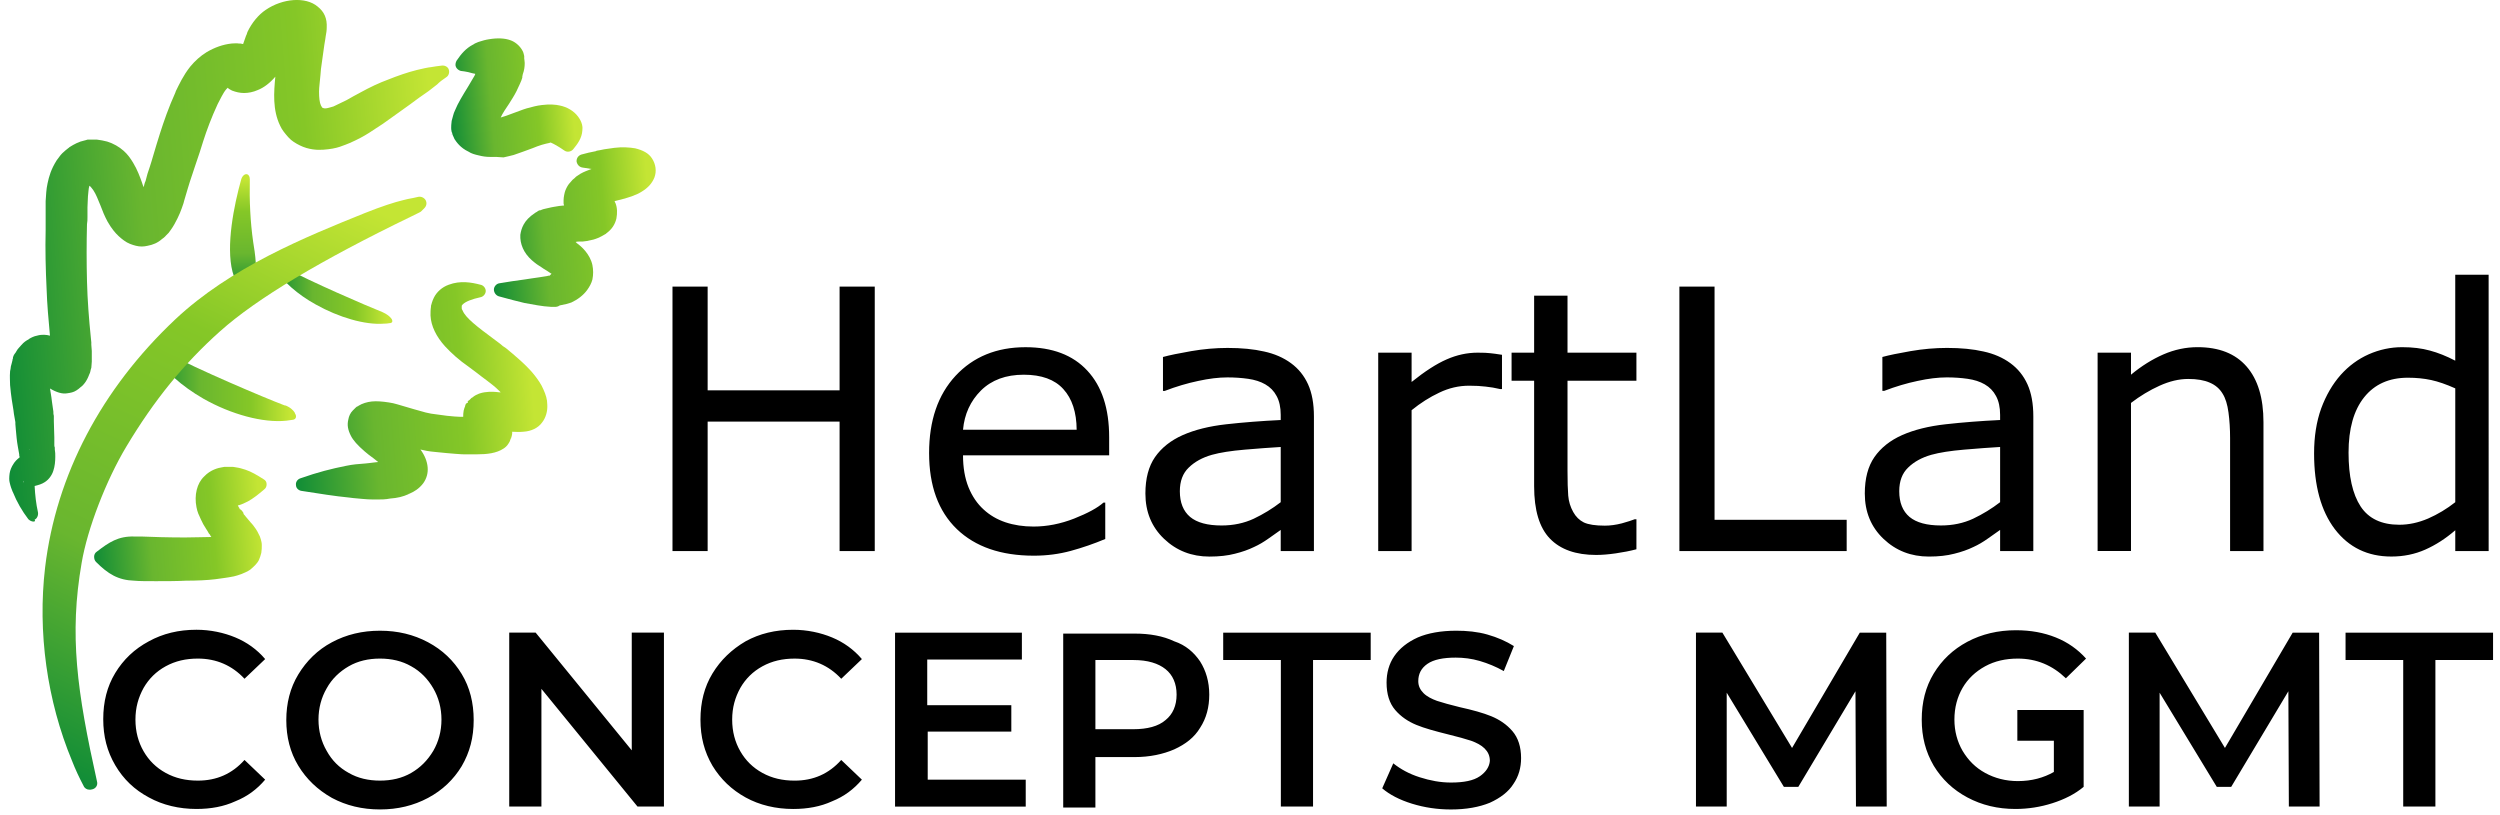
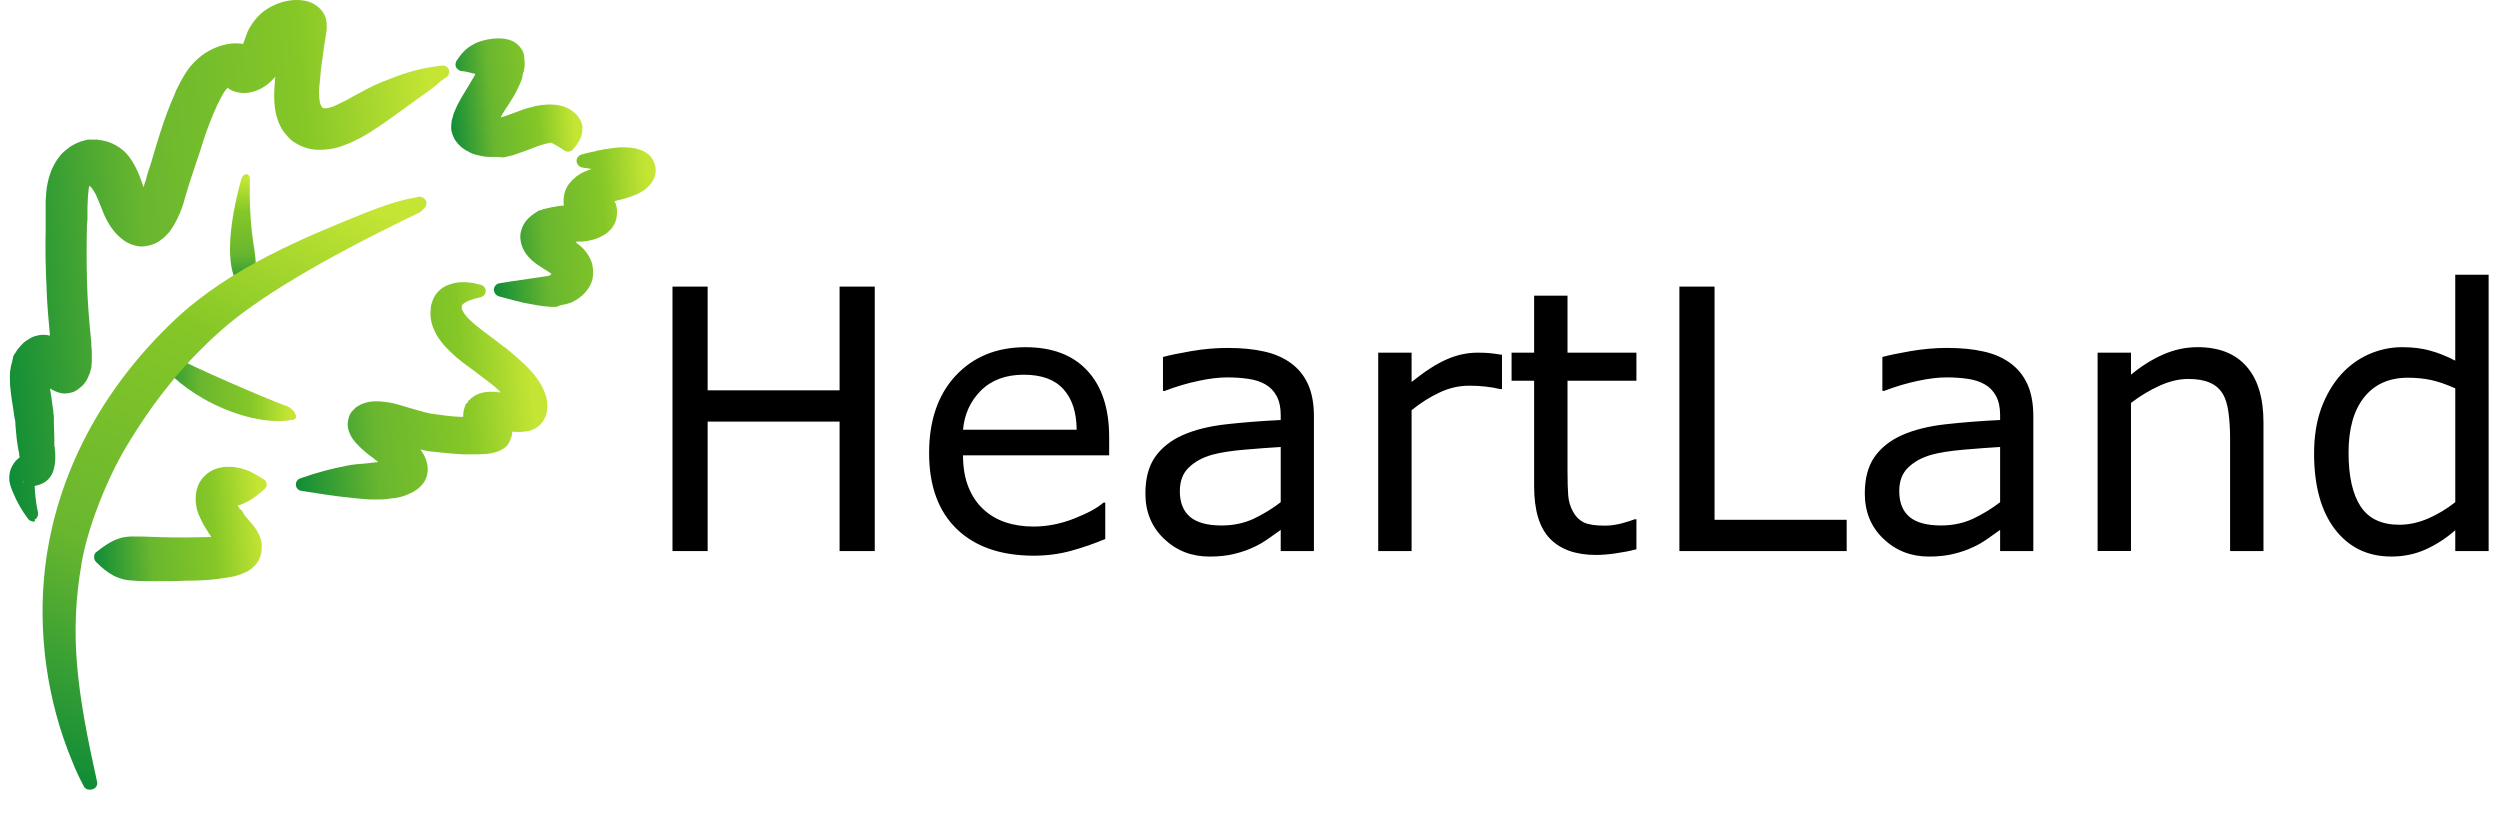
<svg xmlns="http://www.w3.org/2000/svg" width="224" height="73" fill="none" version="1.1" viewBox="0 0 224 73">
-   <path d="m180.84 66.37h3.186v2.798c-0.904 0.517-1.98 0.818-3.229 0.818-1.076 0-2.066-0.258-2.927-0.732-0.861-0.473-1.507-1.119-2.024-1.98-0.473-0.818-0.731-1.765-0.731-2.798 0-1.076 0.258-2.023 0.731-2.841 0.474-0.818 1.163-1.464 2.024-1.937 0.861-0.473 1.851-0.689 2.927-0.689 1.679 0 3.1 0.603 4.305 1.765l1.808-1.765c-0.732-0.818-1.636-1.464-2.712-1.894s-2.239-0.646-3.573-0.646c-1.593 0-3.057 0.344-4.348 1.033-1.292 0.689-2.282 1.636-3.014 2.841-0.731 1.205-1.076 2.583-1.076 4.133 0 1.55 0.345 2.884 1.076 4.133 0.732 1.205 1.722 2.152 3.014 2.841 1.291 0.689 2.712 1.033 4.305 1.033 1.119 0 2.238-0.172 3.315-0.517 1.076-0.344 2.023-0.818 2.798-1.464v-6.888h-5.941v2.755zm-167.5 5.08c1.248 0.689 2.712 1.033 4.262 1.033 1.292 0 2.454-0.215 3.487-0.689 1.076-0.43 1.937-1.076 2.669-1.937l-1.851-1.765c-1.119 1.248-2.497 1.851-4.176 1.851-1.076 0-2.023-0.215-2.884-0.689-0.861-0.473-1.507-1.119-1.98-1.937-0.473-0.818-0.732-1.765-0.732-2.841 0-1.076 0.258-1.98 0.732-2.841 0.474-0.818 1.119-1.464 1.98-1.937 0.861-0.473 1.808-0.689 2.884-0.689 1.636 0 3.057 0.603 4.176 1.808l1.851-1.765c-0.732-0.861-1.636-1.507-2.669-1.937s-2.239-0.689-3.487-0.689c-1.593 0-3.013 0.344-4.262 1.033-1.292 0.689-2.282 1.636-3.014 2.841-0.732 1.205-1.076 2.583-1.076 4.133 0 1.55 0.344 2.884 1.076 4.133 0.732 1.248 1.722 2.196 3.014 2.884zm13.388-2.841c-0.732-1.205-1.076-2.583-1.076-4.09s0.344-2.884 1.076-4.09c0.732-1.205 1.722-2.196 3.014-2.884 1.292-0.689 2.712-1.033 4.305-1.033s3.013 0.344 4.305 1.033c1.292 0.689 2.282 1.636 3.014 2.841 0.732 1.205 1.076 2.583 1.076 4.133 0 1.55-0.344 2.884-1.076 4.133-0.732 1.205-1.722 2.152-3.014 2.841s-2.712 1.033-4.305 1.033-3.013-0.344-4.305-1.033c-1.292-0.732-2.282-1.679-3.014-2.884zm1.808-4.133c0 1.033 0.258 1.98 0.732 2.798 0.474 0.861 1.119 1.507 1.98 1.98 0.818 0.474 1.765 0.689 2.798 0.689s1.98-0.215 2.798-0.689c0.818-0.473 1.464-1.119 1.98-1.98 0.473-0.818 0.732-1.765 0.732-2.798s-0.258-1.98-0.732-2.798c-0.474-0.818-1.119-1.507-1.98-1.98-0.818-0.473-1.765-0.689-2.798-0.689s-1.98 0.215-2.798 0.689c-0.818 0.474-1.507 1.119-1.98 1.98-0.473 0.818-0.732 1.765-0.732 2.798zm19.975-2.755 8.61 10.547h2.368v-15.584h-2.884v10.547l-8.61-10.547h-2.368v15.584h2.884zm15.326-1.377c-0.732 1.205-1.076 2.583-1.076 4.133 0 1.55 0.344 2.884 1.076 4.133 0.732 1.205 1.722 2.152 2.97 2.841 1.248 0.689 2.712 1.033 4.262 1.033 1.292 0 2.454-0.215 3.487-0.689 1.076-0.43 1.937-1.076 2.669-1.937l-1.851-1.765c-1.119 1.248-2.497 1.851-4.176 1.851-1.076 0-2.023-0.215-2.884-0.689-0.861-0.473-1.507-1.119-1.98-1.937-0.474-0.818-0.732-1.765-0.732-2.841 0-1.076 0.258-1.98 0.732-2.841 0.473-0.818 1.119-1.464 1.98-1.937 0.861-0.473 1.808-0.689 2.884-0.689 1.636 0 3.057 0.603 4.176 1.808l1.851-1.765c-0.732-0.861-1.636-1.507-2.669-1.937s-2.239-0.689-3.487-0.689c-1.593 0-3.013 0.344-4.262 1.033-1.248 0.732-2.239 1.679-2.97 2.884zm27.724-1.248v-2.411h-11.365v15.584h11.709v-2.411h-8.782v-4.305h7.491v-2.368h-7.534v-4.09zm15.971 0.172c0.517 0.818 0.818 1.808 0.818 2.97 0 1.119-0.258 2.109-0.818 2.97-0.516 0.861-1.291 1.464-2.324 1.937-0.99 0.43-2.196 0.689-3.53 0.689h-3.53v4.52h-2.884v-15.584h6.415c1.334 0 2.54 0.215 3.53 0.689 1.033 0.344 1.765 0.99 2.324 1.808zm-2.109 2.97c0-0.99-0.344-1.765-0.99-2.282s-1.593-0.818-2.884-0.818h-3.401v6.199h3.401c1.248 0 2.238-0.258 2.884-0.818 0.646-0.517 0.99-1.292 0.99-2.282zm12.226 10.03v-13.13h5.166v-2.454h-13.216v2.454h5.166v13.13zm14.938-2.712c-0.56 0.387-1.421 0.56-2.583 0.56-0.947 0-1.851-0.172-2.798-0.473-0.947-0.301-1.722-0.732-2.368-1.248l-0.99 2.239c0.646 0.56 1.55 1.033 2.669 1.378s2.282 0.517 3.487 0.517c1.378 0 2.54-0.215 3.487-0.603 0.947-0.43 1.679-0.99 2.109-1.679 0.474-0.689 0.689-1.464 0.689-2.325 0-0.99-0.258-1.808-0.775-2.411-0.516-0.603-1.162-1.033-1.894-1.335-0.732-0.301-1.679-0.56-2.841-0.818-0.861-0.215-1.507-0.387-2.023-0.56-0.474-0.172-0.904-0.388-1.206-0.689-0.301-0.301-0.473-0.646-0.473-1.076 0-0.646 0.258-1.162 0.818-1.55 0.559-0.388 1.42-0.56 2.54-0.56 0.688 0 1.42 0.086 2.152 0.301 0.732 0.215 1.464 0.517 2.152 0.904l0.905-2.239c-0.689-0.43-1.464-0.775-2.368-1.033s-1.851-0.344-2.798-0.344c-1.378 0-2.54 0.215-3.444 0.603-0.947 0.43-1.636 0.99-2.11 1.679-0.473 0.689-0.688 1.507-0.688 2.368 0 1.033 0.258 1.851 0.774 2.454 0.517 0.603 1.163 1.033 1.895 1.335 0.731 0.301 1.678 0.56 2.884 0.861 0.861 0.215 1.507 0.387 2.023 0.56 0.474 0.172 0.904 0.388 1.206 0.689 0.301 0.301 0.473 0.646 0.473 1.119-0.043 0.517-0.344 0.99-0.904 1.378zm21.74-12.872h-2.368v15.584h2.755v-10.203l5.123 8.438h1.292l5.122-8.567 0.044 10.332h2.755l-0.043-15.584h-2.368l-6.07 10.332zm38.787 0h-2.368v15.584h2.756v-10.203l5.122 8.438h1.292l5.123-8.567 0.043 10.332h2.755l-0.043-15.584h-2.368l-6.07 10.332zm25.098 15.584v-13.13h5.166v-2.454h-13.216v2.454h5.166v13.13z" fill="#000" />
-   <path d="m35.086 28.569c-0.043-0.043-0.172-0.258-0.56-0.474-0.086-0.043-0.172-0.086-0.258-0.129-1.421-0.56-6.673-2.841-8.438-3.831-0.215-0.129-0.301-0.172-0.387-0.215-0.129-0.172-0.344-0.301-0.56-0.344-0.215-0.043-0.387 0.086-0.387 0.215 0 0.086 0.043 0.172 0.129 0.301 0.732 1.119 2.023 2.282 3.659 3.186 2.066 1.162 4.434 1.851 6.113 1.722 0.301 0 0.473-0.043 0.473-0.043 0.301 0 0.344-0.172 0.215-0.387z" fill="url(#paint0_linear_5010_6)" />
  <path d="m25.831 36.448c-0.086-0.043-0.215-0.129-0.344-0.129-1.722-0.646-8.093-3.358-10.246-4.563-0.258-0.129-0.388-0.215-0.43-0.258-0.129-0.215-0.388-0.388-0.646-0.388-0.258-0.043-0.473 0.086-0.473 0.301 0 0.086 0.043 0.215 0.172 0.387 0.861 1.421 2.411 2.798 4.348 3.917 2.497 1.421 5.381 2.196 7.447 1.98 0.344-0.043 0.56-0.086 0.603-0.086 0.258-0.043 0.344-0.301 0.172-0.56 0-0.086-0.215-0.388-0.603-0.603z" fill="url(#paint1_linear_5010_6)" />
  <path d="m20.834 24.35c0.215 0.904 1.248 2.97 1.894 1.119 0.387-1.119 0.129-2.755-0.043-3.788-0.258-1.808-0.344-3.659-0.301-5.596 0-0.258-0.086-0.43-0.258-0.473-0.215-0.043-0.43 0.172-0.517 0.473-0.646 2.325-1.378 5.941-0.775 8.265z" fill="url(#paint2_linear_5010_6)" />
  <path d="m8.005 70.756c-0.215 0-0.43-0.129-0.517-0.344-0.387-0.732-0.732-1.464-1.033-2.239-2.239-5.381-3.1-11.537-2.411-17.349 0.99-8.265 5.037-15.971 11.666-22.213 4.951-4.649 11.623-7.361 16.961-9.514 1.507-0.603 2.712-0.99 3.444-1.162 0.301-0.086 0.56-0.129 0.775-0.172 0.086 0 0.172-0.043 0.215-0.043l0.387-0.086c0.258-0.043 0.517 0.086 0.646 0.301 0.129 0.258 0.086 0.517-0.129 0.732l-0.258 0.258c-0.086 0.086-0.129 0.086-0.904 0.474-8.093 3.917-13.862 7.361-17.134 10.289-3.229 2.884-5.898 6.156-8.395 10.332-1.808 3.014-3.487 7.361-4.003 10.418-1.119 6.457-0.43 11.451 1.378 19.587 0.086 0.301-0.086 0.603-0.387 0.689-0.129 0.043-0.215 0.043-0.301 0.043z" fill="url(#paint3_linear_5010_6)" />
  <path d="m14.159 52.074c-0.947 0-1.722 0-2.109-0.043-1.464-0.043-2.368-0.603-3.444-1.679-0.129-0.129-0.172-0.301-0.172-0.474s0.086-0.344 0.215-0.43c1.119-0.861 1.937-1.421 3.401-1.377h0.603c0.947 0.043 2.497 0.086 3.917 0.086 0.904 0 1.765-0.043 2.368-0.043-0.086-0.086-0.086-0.129-0.129-0.215l-0.086-0.086c-0.086-0.172-0.172-0.301-0.258-0.43-0.172-0.258-0.344-0.56-0.473-0.861-0.043-0.129-0.129-0.258-0.172-0.388l-0.043-0.086c-0.086-0.215-0.129-0.387-0.172-0.603-0.215-1.076 0.043-2.152 0.689-2.755 0.56-0.603 1.292-0.775 1.593-0.818 0.172-0.043 0.258-0.043 0.344-0.043h0.43c0.172 0 0.301 0 0.473 0.043 0.301 0.043 0.603 0.129 0.861 0.215 0.517 0.172 1.033 0.474 1.636 0.861 0.172 0.086 0.258 0.258 0.258 0.43s-0.043 0.344-0.215 0.473c-0.56 0.474-0.99 0.818-1.464 1.076-0.258 0.129-0.517 0.258-0.818 0.344h-0.086c0.043 0.043 0.043 0.129 0.086 0.172 0.043 0.043 0.086 0.129 0.086 0.172 0.129 0.043 0.215 0.172 0.215 0.172 0.086 0.086 0.129 0.172 0.129 0.258 0.043 0.086 0.129 0.129 0.172 0.215l0.473 0.56c0.215 0.215 0.344 0.43 0.474 0.603 0.043 0.086 0.086 0.129 0.129 0.215l0.043 0.086c0.043 0.086 0.086 0.172 0.129 0.258l0.043 0.086c0 0.043 0.043 0.086 0.043 0.129l0.043 0.129c0.043 0.172 0.086 0.301 0.086 0.517 0 0.215 0 0.43-0.043 0.689-0.043 0.215-0.129 0.43-0.215 0.646-0.172 0.344-0.474 0.603-0.775 0.861-0.517 0.344-1.119 0.517-1.464 0.603l-0.473 0.086s-0.517 0.086-1.205 0.172-1.636 0.129-2.626 0.129c-0.775 0.043-1.722 0.043-2.497 0.043z" fill="url(#paint4_linear_5010_6)" />
  <path d="m33.751 44.755h-0.258c-0.689 0-1.292-0.086-1.851-0.129l-0.344-0.043c-1.335-0.129-2.626-0.344-4.305-0.603-0.258-0.043-0.473-0.258-0.473-0.517-0.043-0.258 0.129-0.517 0.388-0.603 1.593-0.56 2.798-0.861 4.09-1.119 0.603-0.129 1.162-0.172 1.765-0.215l0.388-0.043c0.215-0.043 0.473-0.043 0.732-0.086l-0.43-0.344c-0.258-0.172-0.517-0.387-0.775-0.603-0.646-0.56-1.033-0.99-1.248-1.421-0.258-0.517-0.344-0.947-0.215-1.464 0.043-0.258 0.172-0.56 0.387-0.775l0.258-0.258c0.043-0.043 0.129-0.129 0.215-0.129l0.043-0.043c0.344-0.215 0.775-0.344 1.205-0.388 0.43-0.043 0.947 0 1.507 0.086 0.258 0.043 0.517 0.086 0.775 0.172l1.464 0.43c0.43 0.129 0.775 0.215 1.076 0.301 0.344 0.086 0.603 0.129 0.99 0.172 1.378 0.215 2.196 0.215 2.196 0.215h0.172c0-0.172 0-0.344 0.043-0.56 0.043-0.172 0.086-0.301 0.129-0.388v-0.043c0-0.043 0.043-0.043 0.043-0.086v-0.043s0-0.043 0.043-0.043c0 0 0-0.043 0.043-0.043l0.043-0.043h0.043s0.043 0 0.043-0.043l-0.043-0.043c0.043-0.086 0.086-0.129 0.172-0.172 0.043-0.043 0.086-0.086 0.129-0.129l0.043-0.043s0.043-0.043 0.086-0.043l0.043-0.043c0.387-0.301 0.775-0.387 1.033-0.43 0.56-0.086 0.99-0.043 1.335 0h0.129c-0.043-0.043-0.086-0.086-0.129-0.129-0.344-0.344-0.732-0.646-1.076-0.904l-0.517-0.387c-0.129-0.086-0.258-0.215-0.388-0.301l-0.689-0.516c-0.99-0.689-1.636-1.292-2.196-1.894-0.775-0.861-1.248-1.808-1.292-2.755 0-0.258 0-0.516 0.043-0.775v-0.086l0.086-0.301c0.043-0.129 0.086-0.258 0.172-0.43 0.258-0.517 0.732-0.947 1.335-1.162 1.033-0.387 2.023-0.215 2.841 0 0.258 0.043 0.473 0.301 0.473 0.56s-0.215 0.517-0.473 0.56c-0.775 0.172-1.335 0.387-1.593 0.646-0.086 0.086-0.086 0.129-0.086 0.129v0.215c0 0.086 0.043 0.129 0.086 0.215 0.258 0.646 1.335 1.464 2.669 2.454l0.689 0.516c0.129 0.129 0.301 0.258 0.517 0.388l0.517 0.43c0.344 0.301 0.818 0.689 1.292 1.162 0.172 0.172 0.473 0.473 0.775 0.861 0.258 0.344 0.56 0.732 0.775 1.248 0.215 0.474 0.344 0.904 0.344 1.335 0.043 0.603-0.129 1.205-0.473 1.636-0.344 0.474-0.947 0.775-1.679 0.818-0.43 0.043-0.732 0-0.99 0 0 0.129 0 0.258-0.043 0.388l-0.043 0.129c0 0.043 0 0.086-0.043 0.086 0 0.043-0.043 0.086-0.043 0.129-0.043 0.172-0.129 0.258-0.172 0.344-0.129 0.215-0.301 0.344-0.43 0.43-0.646 0.43-1.507 0.516-2.368 0.516h-1.205s-0.258 1e-4 -0.732-0.043c-0.473-0.043-1.119-0.086-1.851-0.172-0.517-0.043-0.947-0.129-1.292-0.215 0.388 0.516 0.603 1.076 0.646 1.593 0.043 0.517-0.086 0.99-0.388 1.421-0.387 0.517-0.861 0.775-1.162 0.904-0.043 0.043-0.086 0.043-0.129 0.043l-0.043 0.043c-0.473 0.215-0.99 0.344-1.636 0.388-0.43 0.086-0.818 0.086-1.205 0.086z" fill="url(#paint5_linear_5010_6)" />
  <path d="m49.721 27.495h-0.344c-0.861-0.043-1.593-0.215-2.368-0.344-0.689-0.172-1.421-0.344-2.325-0.603-0.258-0.086-0.43-0.344-0.43-0.603 0-0.258 0.215-0.517 0.473-0.56 0.818-0.129 1.55-0.258 2.282-0.344l0.56-0.086c0.517-0.086 0.99-0.129 1.421-0.215 0.129-0.043 0.215-0.043 0.258-0.043l0.043-0.043 0.043-0.043c0.043-0.043 0.043-0.043 0.086-0.086-0.043 0-0.043-0.043-0.086-0.043-0.129-0.086-0.301-0.215-0.603-0.388l-0.258-0.172c-0.215-0.129-0.473-0.301-0.818-0.603-0.732-0.646-1.076-1.464-1.033-2.282 0.086-0.56 0.301-1.291 1.292-1.937 0.043-0.043 0.129-0.086 0.215-0.129l0.043-0.043c0.086-0.043 0.129-0.086 0.215-0.086h0.043c0.172-0.086 0.344-0.129 0.56-0.172 0.344-0.086 0.603-0.129 0.603-0.129s0.215-0.043 0.517-0.086l0.43-0.043c0-0.043-0.043-0.129-0.043-0.172v-0.301c0-0.258 0.086-0.689 0.172-0.904 0.129-0.301 0.258-0.517 0.43-0.689 0.129-0.172 0.258-0.301 0.388-0.388l0.086-0.086 0.043-0.043c0.129-0.086 0.258-0.172 0.388-0.258 0.301-0.172 0.646-0.301 0.99-0.43-0.258-0.043-0.56-0.086-0.818-0.129-0.258-0.043-0.474-0.258-0.517-0.56 0-0.301 0.172-0.517 0.43-0.603 0.43-0.129 0.861-0.215 1.291-0.301l0.086-0.043c0.086 0 0.172-0.043 0.258-0.043l0.43-0.086c0.301-0.043 0.603-0.086 0.904-0.129 0.689-0.086 1.335-0.043 1.851 0.043 0.689 0.172 1.205 0.43 1.507 0.904 0.344 0.517 0.43 1.162 0.215 1.722-0.215 0.517-0.56 0.904-1.119 1.248-0.474 0.301-1.162 0.56-2.282 0.818l-0.172 0.043c0.043 0.043 0.043 0.129 0.086 0.172 0.172 0.43 0.172 0.904 0.086 1.378-0.129 0.56-0.43 0.99-0.904 1.335l-0.043 0.043c-0.172 0.086-0.517 0.344-1.119 0.517-0.172 0.043-0.388 0.086-0.603 0.129-0.129 0-0.215 0.043-0.344 0.043h-0.215c-0.129 0-0.301 0-0.43 0.043 0.043 0.043 0.086 0.043 0.086 0.086 0.43 0.301 1.205 0.99 1.421 1.98 0.086 0.43 0.086 0.861 0 1.292-0.086 0.344-0.258 0.646-0.473 0.947-0.344 0.473-0.861 0.861-1.421 1.119-0.129 0.043-0.258 0.086-0.43 0.129-0.215 0.043-0.43 0.086-0.603 0.129-0.172 0.129-0.344 0.129-0.43 0.129zm-0.172-2.798 0.043 0.043s0-0.043-0.043-0.043zm4.52-9.686c0.043 0 0.043 0.043 0 0 0.043 0 0.043 0 0 0z" fill="url(#paint6_linear_5010_6)" />
  <path d="m44.085 14.06h-0.172c-0.344 0-0.646-0.043-0.99-0.129-0.387-0.086-0.689-0.172-0.947-0.344-0.732-0.344-1.076-0.861-1.248-1.119-0.129-0.258-0.215-0.473-0.215-0.56 0-0.043-0.043-0.043-0.043-0.086-0.043-0.172-0.043-0.301-0.043-0.344v-0.043c0-0.086 0-0.301 0.043-0.603 0.043-0.172 0.086-0.301 0.129-0.473 0.043-0.172 0.086-0.301 0.172-0.474 0.258-0.646 0.689-1.335 1.162-2.109 0.172-0.301 0.388-0.646 0.56-0.947 0.043-0.086 0.086-0.129 0.086-0.215-0.086 0-0.129-0.043-0.215-0.043-0.301-0.086-0.646-0.172-1.076-0.215-0.172-0.043-0.344-0.172-0.43-0.344-0.086-0.172-0.043-0.387 0.043-0.56 0.43-0.646 0.861-1.119 1.421-1.421 0.086-0.043 0.172-0.086 0.215-0.129 0.129-0.043 0.258-0.129 0.43-0.172 0.258-0.086 0.56-0.172 0.861-0.215 0.775-0.129 1.421-0.086 1.894 0.086 0.388 0.129 0.861 0.474 1.119 0.99 0.086 0.172 0.086 0.301 0.129 0.43v0.215c0 0.086 0.043 0.215 0.043 0.387v0.086c0 0.258-0.043 0.603-0.172 0.947l-0.043 0.215v0.086l-0.086 0.258c-0.043 0.086-0.086 0.215-0.129 0.301-0.086 0.215-0.215 0.43-0.301 0.646-0.215 0.43-0.474 0.818-0.689 1.162-0.258 0.387-0.56 0.818-0.732 1.205 0.301-0.086 0.689-0.215 1.119-0.387 0.388-0.129 0.775-0.301 1.205-0.431 0.473-0.129 0.947-0.258 1.378-0.301 0.646-0.086 1.248-0.043 1.593 0.043 0.646 0.129 1.248 0.474 1.636 0.99 0.387 0.517 0.43 0.947 0.387 1.248-0.043 0.689-0.43 1.205-0.818 1.679-0.172 0.215-0.517 0.301-0.775 0.129-0.56-0.387-0.947-0.603-1.248-0.732-0.043 0-0.086 0.043-0.129 0.043-0.172 0.043-0.43 0.086-0.689 0.172s-0.517 0.172-0.818 0.301c-0.474 0.172-1.033 0.387-1.679 0.603-0.301 0.086-0.56 0.129-0.904 0.215-0.473-0.043-0.775-0.043-1.033-0.043zm-3.616-2.066s0 0.043 0.043 0.086c0-0.043-0.043-0.086-0.043-0.086z" fill="url(#paint7_linear_5010_6)" />
  <path d="m3.013 46.735c-0.172 0-0.344-0.086-0.474-0.215-0.56-0.732-1.033-1.55-1.378-2.411l-0.043-0.086c-0.086-0.215-0.172-0.43-0.258-0.818-0.043-0.172-0.043-0.43 0-0.775 0.043-0.301 0.172-0.603 0.344-0.861 0.129-0.215 0.301-0.388 0.517-0.56l0.043-0.043c-0.043-0.086-0.043-0.172-0.043-0.258-0.043-0.258-0.086-0.473-0.129-0.732-0.086-0.474-0.129-0.99-0.172-1.464l-0.043-0.517v-0.172c-0.043-0.215-0.086-0.473-0.129-0.732 0-0.129-0.043-0.215-0.043-0.344-0.086-0.517-0.215-1.248-0.301-2.239 0-0.344-0.043-0.732 0-1.248l0.043-0.215c0-0.129 0.043-0.301 0.086-0.43l0.086-0.344v-0.043l0.043-0.129v-0.086l0.086-0.215s0-0.043 0.043-0.043l0.043-0.086 0.043-0.043 0.129-0.215c0.086-0.172 0.258-0.301 0.387-0.474l0.043-0.043c0.172-0.215 0.43-0.388 0.603-0.474 0 0 0.043 0 0.043-0.043 0.215-0.129 0.474-0.258 0.732-0.301 0.43-0.129 0.861-0.086 1.162 0-0.129-1.421-0.258-2.798-0.301-4.176-0.086-1.765-0.129-3.53-0.086-5.295v-2.583c0.043-0.517 0.043-1.033 0.172-1.593 0.129-0.603 0.301-1.248 0.818-2.066 0.172-0.215 0.301-0.43 0.474-0.603l0.043-0.043c0.172-0.172 0.344-0.301 0.56-0.474 0 0 0.043 0 0.043-0.043 0.474-0.301 0.904-0.517 1.335-0.603 0.129-0.043 0.215-0.043 0.301-0.086h0.861c0.301 0.043 0.603 0.086 0.904 0.172 0.56 0.172 1.076 0.473 1.464 0.818 0.344 0.301 0.603 0.646 0.861 1.076 0.388 0.646 0.603 1.248 0.775 1.722l0.043 0.129c0.043 0.129 0.086 0.258 0.129 0.344 0.043-0.172 0.086-0.388 0.172-0.56 0.043-0.215 0.129-0.43 0.172-0.646 0.086-0.215 0.129-0.43 0.215-0.646 0.086-0.301 0.215-0.646 0.301-0.99 0.172-0.603 0.388-1.292 0.603-1.98 0.344-1.076 0.775-2.325 1.378-3.659l0.043-0.129c0.301-0.603 0.646-1.378 1.292-2.196 0.43-0.517 0.904-0.947 1.464-1.292 0.732-0.43 1.464-0.689 2.239-0.775 0.215 0 0.43-0.043 0.646 0h0.043c0.086 0 0.172 0 0.301 0.043h0.043l0.258-0.732c0.043-0.086 0.086-0.172 0.129-0.344 0.388-0.818 0.99-1.55 1.636-1.98 1.507-1.033 3.573-1.205 4.649-0.301 0.603 0.474 0.861 1.076 0.818 1.894 0 0.258-0.043 0.517-0.086 0.732 0 0.086-0.043 0.215-0.043 0.301-0.043 0.172-0.043 0.344-0.086 0.517-0.086 0.732-0.215 1.421-0.301 2.152l-0.043 0.517c-0.043 0.56-0.129 1.119-0.129 1.507 0 0.517 0.043 0.99 0.172 1.248 0.086 0.172 0.129 0.215 0.172 0.215 0.086 0.043 0.129 0.043 0.215 0.043 0.172 0 0.43-0.086 0.732-0.172 0.388-0.172 0.775-0.387 1.162-0.56 0.43-0.258 0.861-0.474 1.248-0.689 0.861-0.474 1.679-0.861 2.497-1.162 0.861-0.344 1.722-0.646 2.583-0.861 0.56-0.129 0.904-0.215 1.292-0.258 0.258-0.043 0.517-0.086 0.904-0.129 0.258-0.043 0.56 0.086 0.646 0.344 0.086 0.258 0 0.56-0.215 0.689-0.387 0.258-0.603 0.43-0.818 0.646-0.215 0.172-0.43 0.344-0.775 0.603-0.56 0.387-1.119 0.775-1.679 1.205l-0.301 0.215c-0.646 0.474-1.335 0.947-2.109 1.507-0.387 0.258-0.775 0.517-1.248 0.818-0.474 0.301-1.033 0.603-1.722 0.904-0.215 0.086-0.517 0.215-0.904 0.344-0.388 0.129-0.861 0.215-1.464 0.258-0.517 0.043-1.335 0-2.109-0.387-0.344-0.172-0.732-0.388-1.033-0.732-0.301-0.344-0.56-0.646-0.732-1.033-0.689-1.421-0.56-3.014-0.43-4.391-0.473 0.56-1.033 0.99-1.593 1.205-0.388 0.172-0.818 0.258-1.205 0.258s-0.732-0.086-1.076-0.215c-0.129-0.086-0.301-0.129-0.388-0.258-0.043 0.043-0.086 0.086-0.129 0.129-0.301 0.344-0.56 0.947-0.775 1.335-0.56 1.205-0.99 2.368-1.292 3.315-0.215 0.689-0.43 1.378-0.646 1.98-0.129 0.344-0.215 0.689-0.344 1.033-0.086 0.215-0.129 0.43-0.215 0.646-0.043 0.172-0.129 0.388-0.172 0.56-0.129 0.387-0.215 0.775-0.344 1.162l-0.043 0.172c-0.215 0.646-0.387 1.119-0.818 1.894-0.215 0.388-0.43 0.646-0.517 0.775l-0.215 0.215c-0.043 0.043-0.129 0.172-0.387 0.344-0.387 0.344-0.818 0.517-1.292 0.603-0.344 0.086-0.689 0.086-1.033 0s-0.732-0.215-1.076-0.474c-0.301-0.215-0.646-0.517-0.947-0.904-0.172-0.215-0.344-0.474-0.517-0.775-0.258-0.473-0.474-0.99-0.646-1.464-0.215-0.517-0.387-0.99-0.646-1.377-0.129-0.172-0.258-0.344-0.344-0.388-0.086 0.258-0.086 0.646-0.129 0.947 0 0.301-0.043 0.646-0.043 0.99v0.861c0 0.258 1e-5 0.388-0.043 0.646-0.043 1.679-0.043 3.401 0 5.123 0.043 1.679 0.172 3.358 0.344 5.037l0.043 0.43v0.215l0.043 0.56v0.947c0 0.215-0.043 0.387-0.043 0.56l-0.043 0.129c-0.043 0.129-0.043 0.301-0.129 0.43-0.129 0.344-0.258 0.603-0.43 0.818-0.086 0.129-0.215 0.258-0.344 0.344-0.129 0.129-0.258 0.215-0.387 0.301-0.258 0.172-0.517 0.215-0.818 0.258-0.43 0.086-0.99-0.086-1.55-0.43 0.043 0.301 0.086 0.56 0.129 0.818l0.043 0.344c0.043 0.301 0.086 0.56 0.129 0.904 0 0.172-1e-5 0.258 0.043 0.388v0.473c0 0.517 0.043 0.99 0.043 1.464v0.689c0 0.043-1e-5 0.129 0.043 0.215v0.172c0.043 0.215 0.043 0.43 0.043 0.646 0 0.43-0.043 0.861-0.172 1.248-0.129 0.43-0.43 0.818-0.775 1.033-0.258 0.172-0.56 0.258-0.904 0.344 0.043 0.818 0.129 1.593 0.301 2.368 0.043 0.258-0.086 0.56-0.301 0.646 0.086 0.129 0 0.172-0.086 0.172zm-0.947-3.659c0 0.043 0 0.086 0.043 0.172v-0.086s-0.043-0.043-0.043-0.086zm-0.043-2.282c-0.043 0.043-0.043 0.043 0 0zm0.603-0.517 0.043 0.043c0-0.043 0-0.043-0.043-0.043z" fill="url(#paint8_linear_5010_6)" />
  <defs>
    <linearGradient id="paint0_linear_5010_6" x1="24.568" x2="35.171" y1="26.29" y2="26.29" gradientUnits="userSpaceOnUse">
      <stop stop-color="#0F8C37" offset="0" />
      <stop stop-color="#69B62F" offset=".327" />
      <stop stop-color="#85C727" offset=".684" />
      <stop stop-color="#C4E534" offset=".954" />
    </linearGradient>
    <linearGradient id="paint1_linear_5010_6" x1="13.691" x2="26.524" y1="34.417" y2="34.417" gradientUnits="userSpaceOnUse">
      <stop stop-color="#0F8C37" offset="0" />
      <stop stop-color="#69B62F" offset=".327" />
      <stop stop-color="#85C727" offset=".684" />
      <stop stop-color="#C4E534" offset=".954" />
    </linearGradient>
    <linearGradient id="paint2_linear_5010_6" x1="21.77" x2="21.77" y1="26.215" y2="15.58" gradientUnits="userSpaceOnUse">
      <stop stop-color="#0F8C37" offset="0" />
      <stop stop-color="#69B62F" offset=".327" />
      <stop stop-color="#85C727" offset=".684" />
      <stop stop-color="#C4E534" offset=".954" />
    </linearGradient>
    <linearGradient id="paint3_linear_5010_6" x1="3.788" x2="30.007" y1="68.801" y2="13.932" gradientUnits="userSpaceOnUse">
      <stop stop-color="#0F8C37" offset="0" />
      <stop stop-color="#69B62F" offset=".327" />
      <stop stop-color="#85C727" offset=".684" />
      <stop stop-color="#C4E534" offset=".954" />
    </linearGradient>
    <linearGradient id="paint4_linear_5010_6" x1="8.172" x2="24.096" y1="47.816" y2="46.511" gradientUnits="userSpaceOnUse">
      <stop stop-color="#0F8C37" offset="0" />
      <stop stop-color="#69B62F" offset=".327" />
      <stop stop-color="#85C727" offset=".684" />
      <stop stop-color="#C4E534" offset=".954" />
    </linearGradient>
    <linearGradient id="paint5_linear_5010_6" x1="25.83" x2="48.691" y1="35.998" y2="34.124" gradientUnits="userSpaceOnUse">
      <stop stop-color="#0F8C37" offset="0" />
      <stop stop-color="#69B62F" offset=".327" />
      <stop stop-color="#85C727" offset=".684" />
      <stop stop-color="#C4E534" offset=".954" />
    </linearGradient>
    <linearGradient id="paint6_linear_5010_6" x1="43.808" x2="58.982" y1="21.074" y2="19.83" gradientUnits="userSpaceOnUse">
      <stop stop-color="#0F8C37" offset="0" />
      <stop stop-color="#69B62F" offset=".327" />
      <stop stop-color="#85C727" offset=".684" />
      <stop stop-color="#C4E534" offset=".954" />
    </linearGradient>
    <linearGradient id="paint7_linear_5010_6" x1="40.147" x2="51.742" y1="9.152" y2="8.202" gradientUnits="userSpaceOnUse">
      <stop stop-color="#0F8C37" offset="0" />
      <stop stop-color="#69B62F" offset=".327" />
      <stop stop-color="#85C727" offset=".684" />
      <stop stop-color="#C4E534" offset=".954" />
    </linearGradient>
    <linearGradient id="paint8_linear_5010_6" x1="-.675" x2="41.496" y1="24.63" y2="21.173" gradientUnits="userSpaceOnUse">
      <stop stop-color="#0F8C37" offset="0" />
      <stop stop-color="#69B62F" offset=".327" />
      <stop stop-color="#85C727" offset=".684" />
      <stop stop-color="#C4E534" offset=".954" />
    </linearGradient>
  </defs>
  <path d="m78.378 49.374h-3.151v-11.599h-11.822v11.599h-3.15v-23.692h3.15v9.292h11.822v-9.292h3.151zm21.003-8.576h-13.095q0 1.639 0.493 2.864 0.493 1.209 1.353 1.989 0.827 0.764 1.957 1.146 1.146 0.382 2.514 0.382 1.814 0 3.644-0.716 1.846-0.732 2.625-1.432h0.159v3.262q-1.512 0.636-3.087 1.066-1.575 0.43-3.31 0.43-4.423 0-6.905-2.387-2.482-2.403-2.482-6.81 0-4.36 2.371-6.921 2.387-2.562 6.269-2.562 3.596 0 5.537 2.1 1.957 2.1 1.957 5.967zm-2.912-2.291q-0.016-2.355-1.193-3.644-1.161-1.289-3.548-1.289-2.403 0-3.835 1.416-1.416 1.416-1.607 3.516zm21.258 10.867h-2.975v-1.893q-0.398 0.271-1.082 0.764-0.668 0.477-1.305 0.764-0.748 0.366-1.718 0.605-0.971 0.255-2.275 0.255-2.403 0-4.073-1.591t-1.671-4.057q0-2.021 0.859-3.262 0.875-1.257 2.482-1.973 1.623-0.716 3.898-0.971 2.275-0.255 4.885-0.382v-0.461q0-1.018-0.366-1.687-0.35-0.668-1.018-1.05-0.636-0.366-1.528-0.493-0.891-0.127-1.862-0.127-1.177 0-2.625 0.318-1.448 0.302-2.991 0.891h-0.159v-3.039q0.875-0.239 2.53-0.525 1.655-0.286 3.262-0.286 1.877 0 3.262 0.318 1.4 0.302 2.418 1.05 1.002 0.732 1.528 1.893 0.525 1.161 0.525 2.88zm-2.975-4.376v-4.948q-1.368 0.08-3.23 0.239-1.846 0.159-2.928 0.461-1.289 0.366-2.084 1.146-0.796 0.764-0.796 2.116 0 1.528 0.923 2.307 0.923 0.764 2.816 0.764 1.575 0 2.88-0.605 1.305-0.621 2.418-1.48zm19.826-10.136h-0.159q-0.668-0.159-1.305-0.223-0.621-0.08-1.48-0.08-1.384 0-2.673 0.621-1.289 0.605-2.482 1.575v12.618h-2.991v-17.773h2.991v2.625q1.782-1.432 3.135-2.021 1.368-0.605 2.784-0.605 0.78 0 1.13 0.048 0.35 0.032 1.05 0.143zm12.045 14.352q-0.843 0.223-1.846 0.366-0.987 0.143-1.766 0.143-2.721 0-4.137-1.464-1.416-1.464-1.416-4.694v-9.451h-2.021v-2.514h2.021v-5.107h2.991v5.107h6.174v2.514h-6.174v8.099q0 1.4 0.064 2.196 0.064 0.78 0.446 1.464 0.35 0.636 0.955 0.939 0.621 0.286 1.878 0.286 0.732 0 1.528-0.207 0.796-0.223 1.146-0.366h0.159zm18.839 0.159h-14.989v-23.692h3.151v20.892h11.838zm16.723 0h-2.975v-1.893q-0.398 0.271-1.082 0.764-0.668 0.477-1.305 0.764-0.748 0.366-1.718 0.605-0.971 0.255-2.275 0.255-2.403 0-4.073-1.591t-1.671-4.057q0-2.021 0.859-3.262 0.875-1.257 2.482-1.973 1.623-0.716 3.898-0.971t4.885-0.382v-0.461q0-1.018-0.366-1.687-0.35-0.668-1.018-1.05-0.636-0.366-1.528-0.493-0.891-0.127-1.862-0.127-1.177 0-2.625 0.318-1.448 0.302-2.991 0.891h-0.159v-3.039q0.875-0.239 2.53-0.525 1.655-0.286 3.262-0.286 1.878 0 3.262 0.318 1.4 0.302 2.418 1.05 1.002 0.732 1.528 1.893 0.525 1.161 0.525 2.88zm-2.975-4.376v-4.948q-1.368 0.08-3.23 0.239-1.846 0.159-2.928 0.461-1.289 0.366-2.084 1.146-0.796 0.764-0.796 2.116 0 1.528 0.923 2.307 0.923 0.764 2.816 0.764 1.575 0 2.88-0.605 1.305-0.621 2.418-1.48zm23.597 4.376h-2.991v-10.12q0-1.225-0.143-2.291-0.143-1.082-0.525-1.687-0.398-0.668-1.146-0.987-0.748-0.334-1.941-0.334-1.225 0-2.562 0.605t-2.562 1.543v13.27h-2.991v-17.773h2.991v1.973q1.4-1.161 2.896-1.814 1.496-0.652 3.071-0.652 2.88 0 4.391 1.734 1.512 1.734 1.512 4.996zm20.176 0h-2.991v-1.862q-1.289 1.114-2.689 1.734-1.4 0.621-3.039 0.621-3.182 0-5.06-2.45-1.862-2.45-1.862-6.794 0-2.259 0.636-4.026 0.652-1.766 1.75-3.007 1.082-1.209 2.514-1.846 1.448-0.636 2.991-0.636 1.4 0 2.482 0.302 1.082 0.286 2.275 0.907v-7.701h2.991zm-2.991-4.376v-10.199q-1.209-0.541-2.164-0.748-0.955-0.207-2.084-0.207-2.514 0-3.914 1.75t-1.4 4.964q0 3.166 1.082 4.821 1.082 1.639 3.469 1.639 1.273 0 2.578-0.557 1.305-0.573 2.434-1.464z" fill="#000" stroke-width="2.716" aria-label="HeartLand" />
</svg>